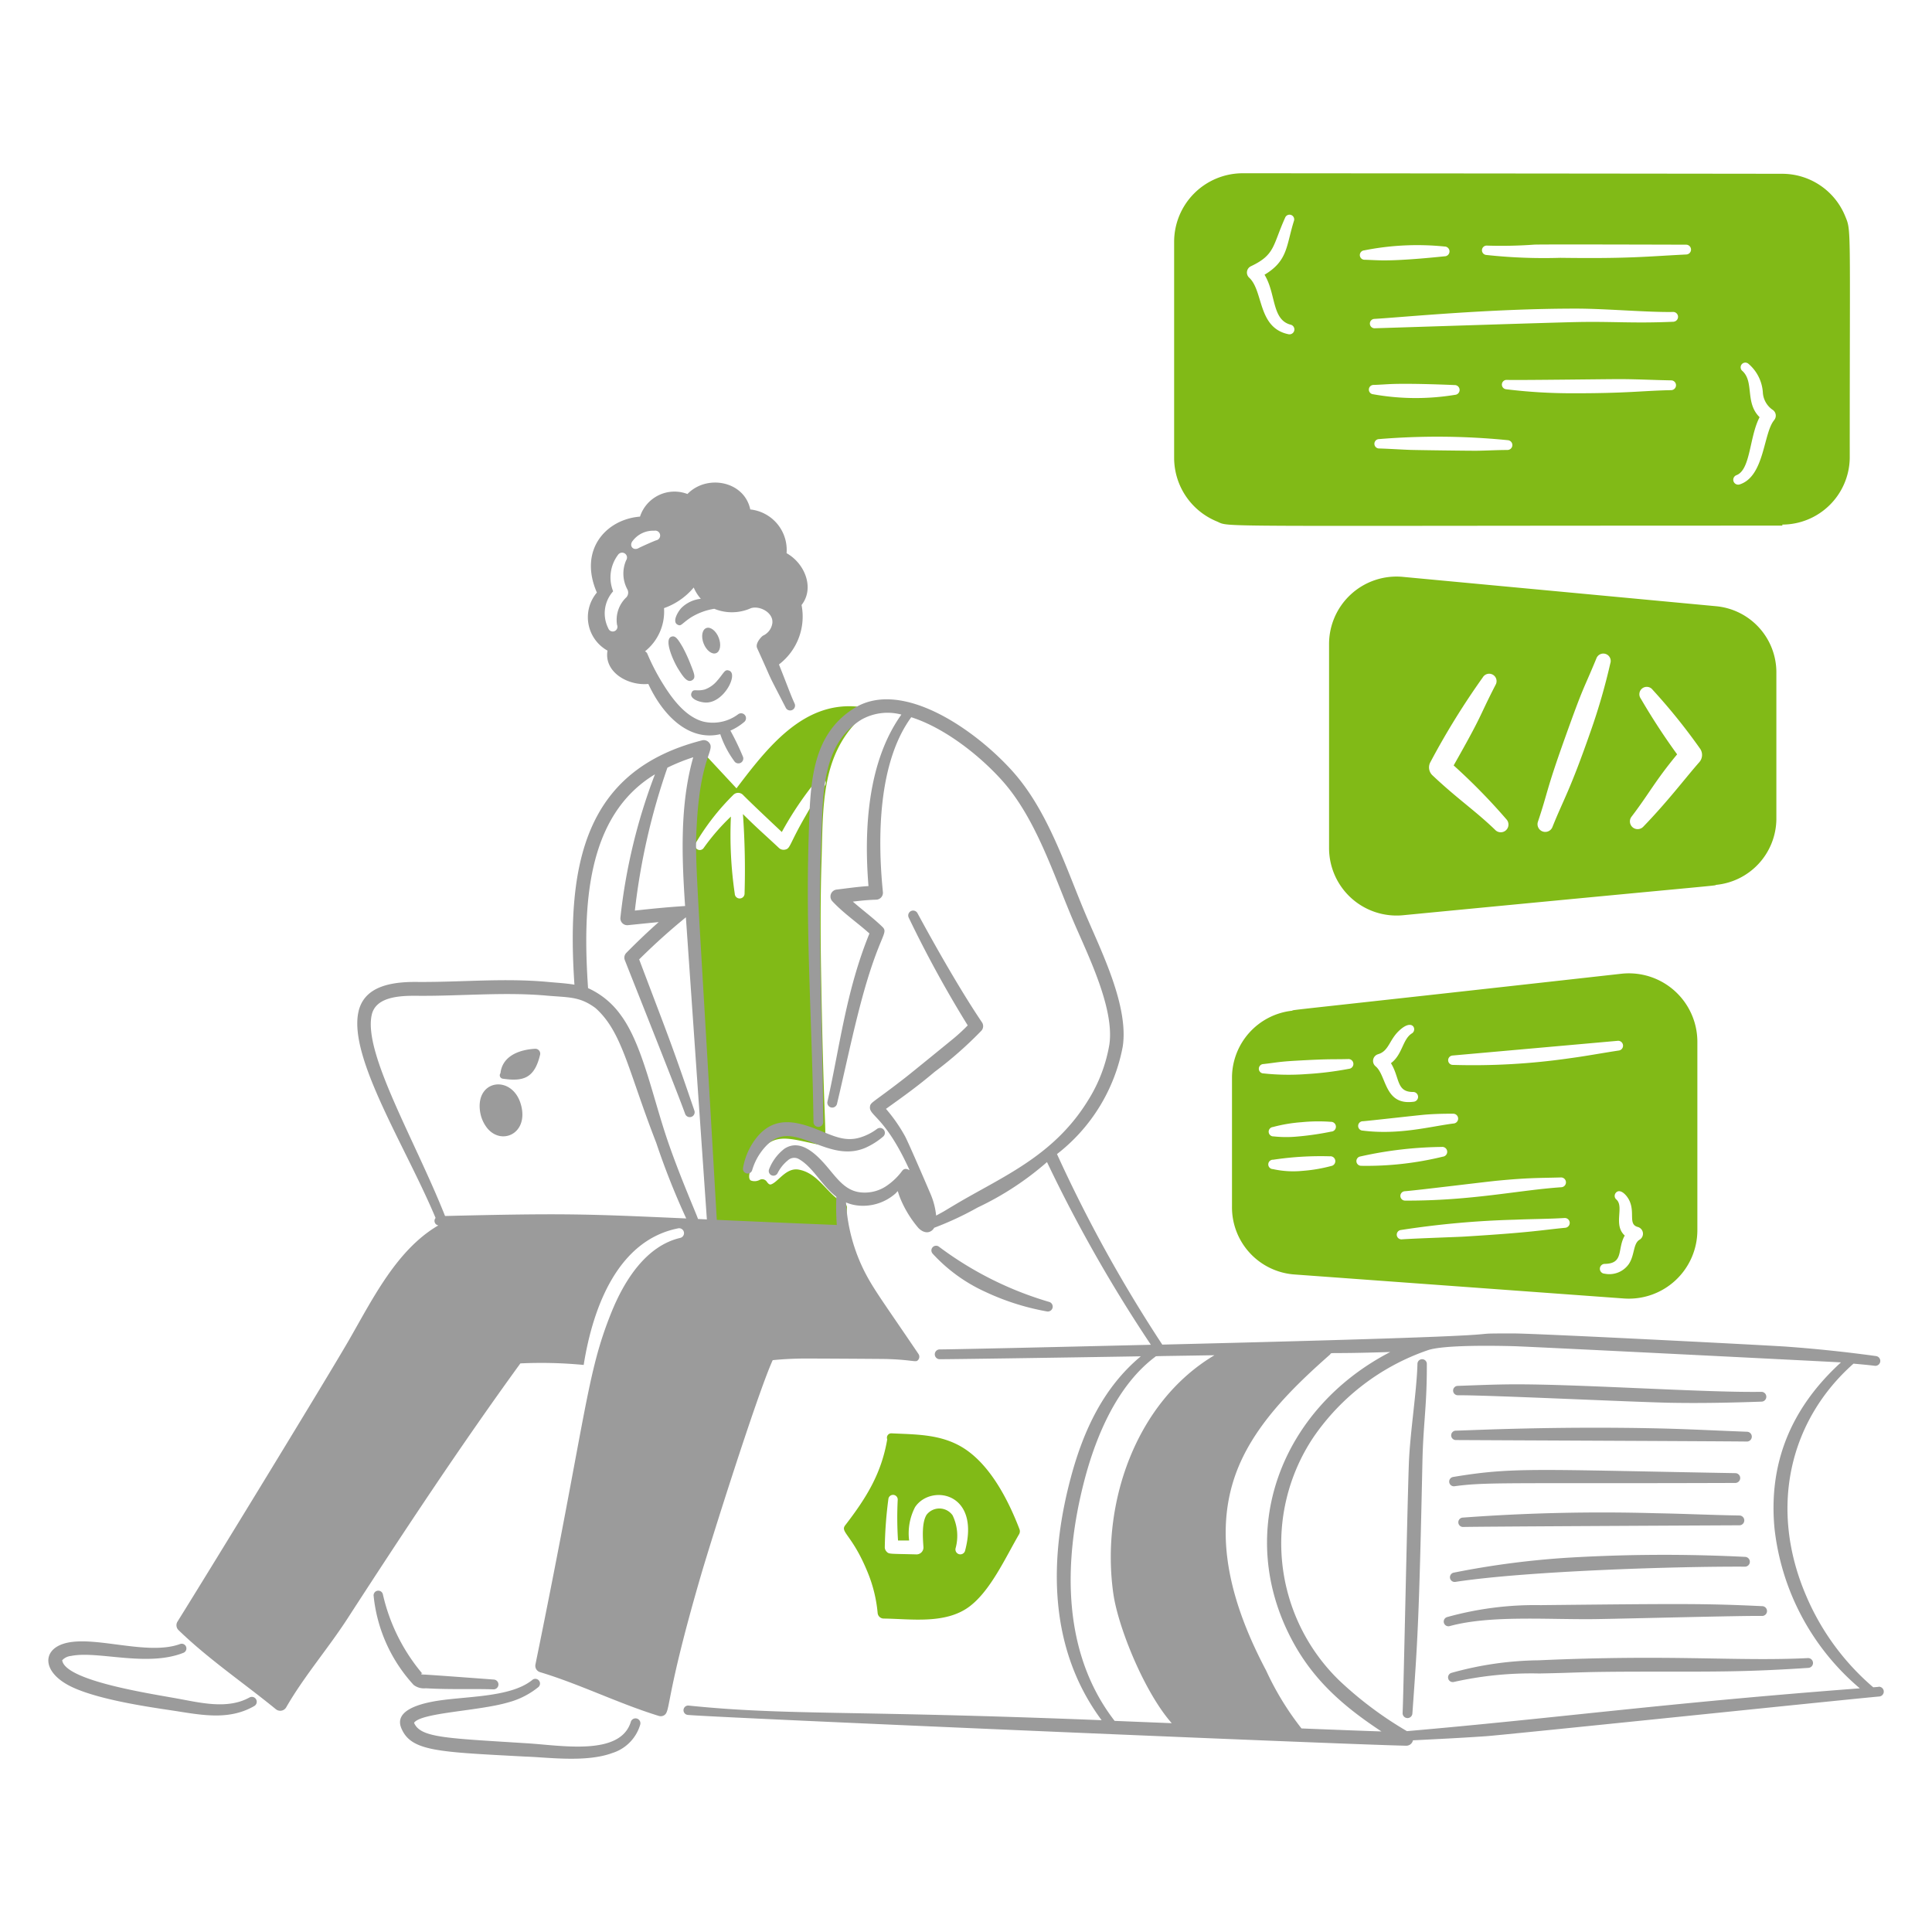
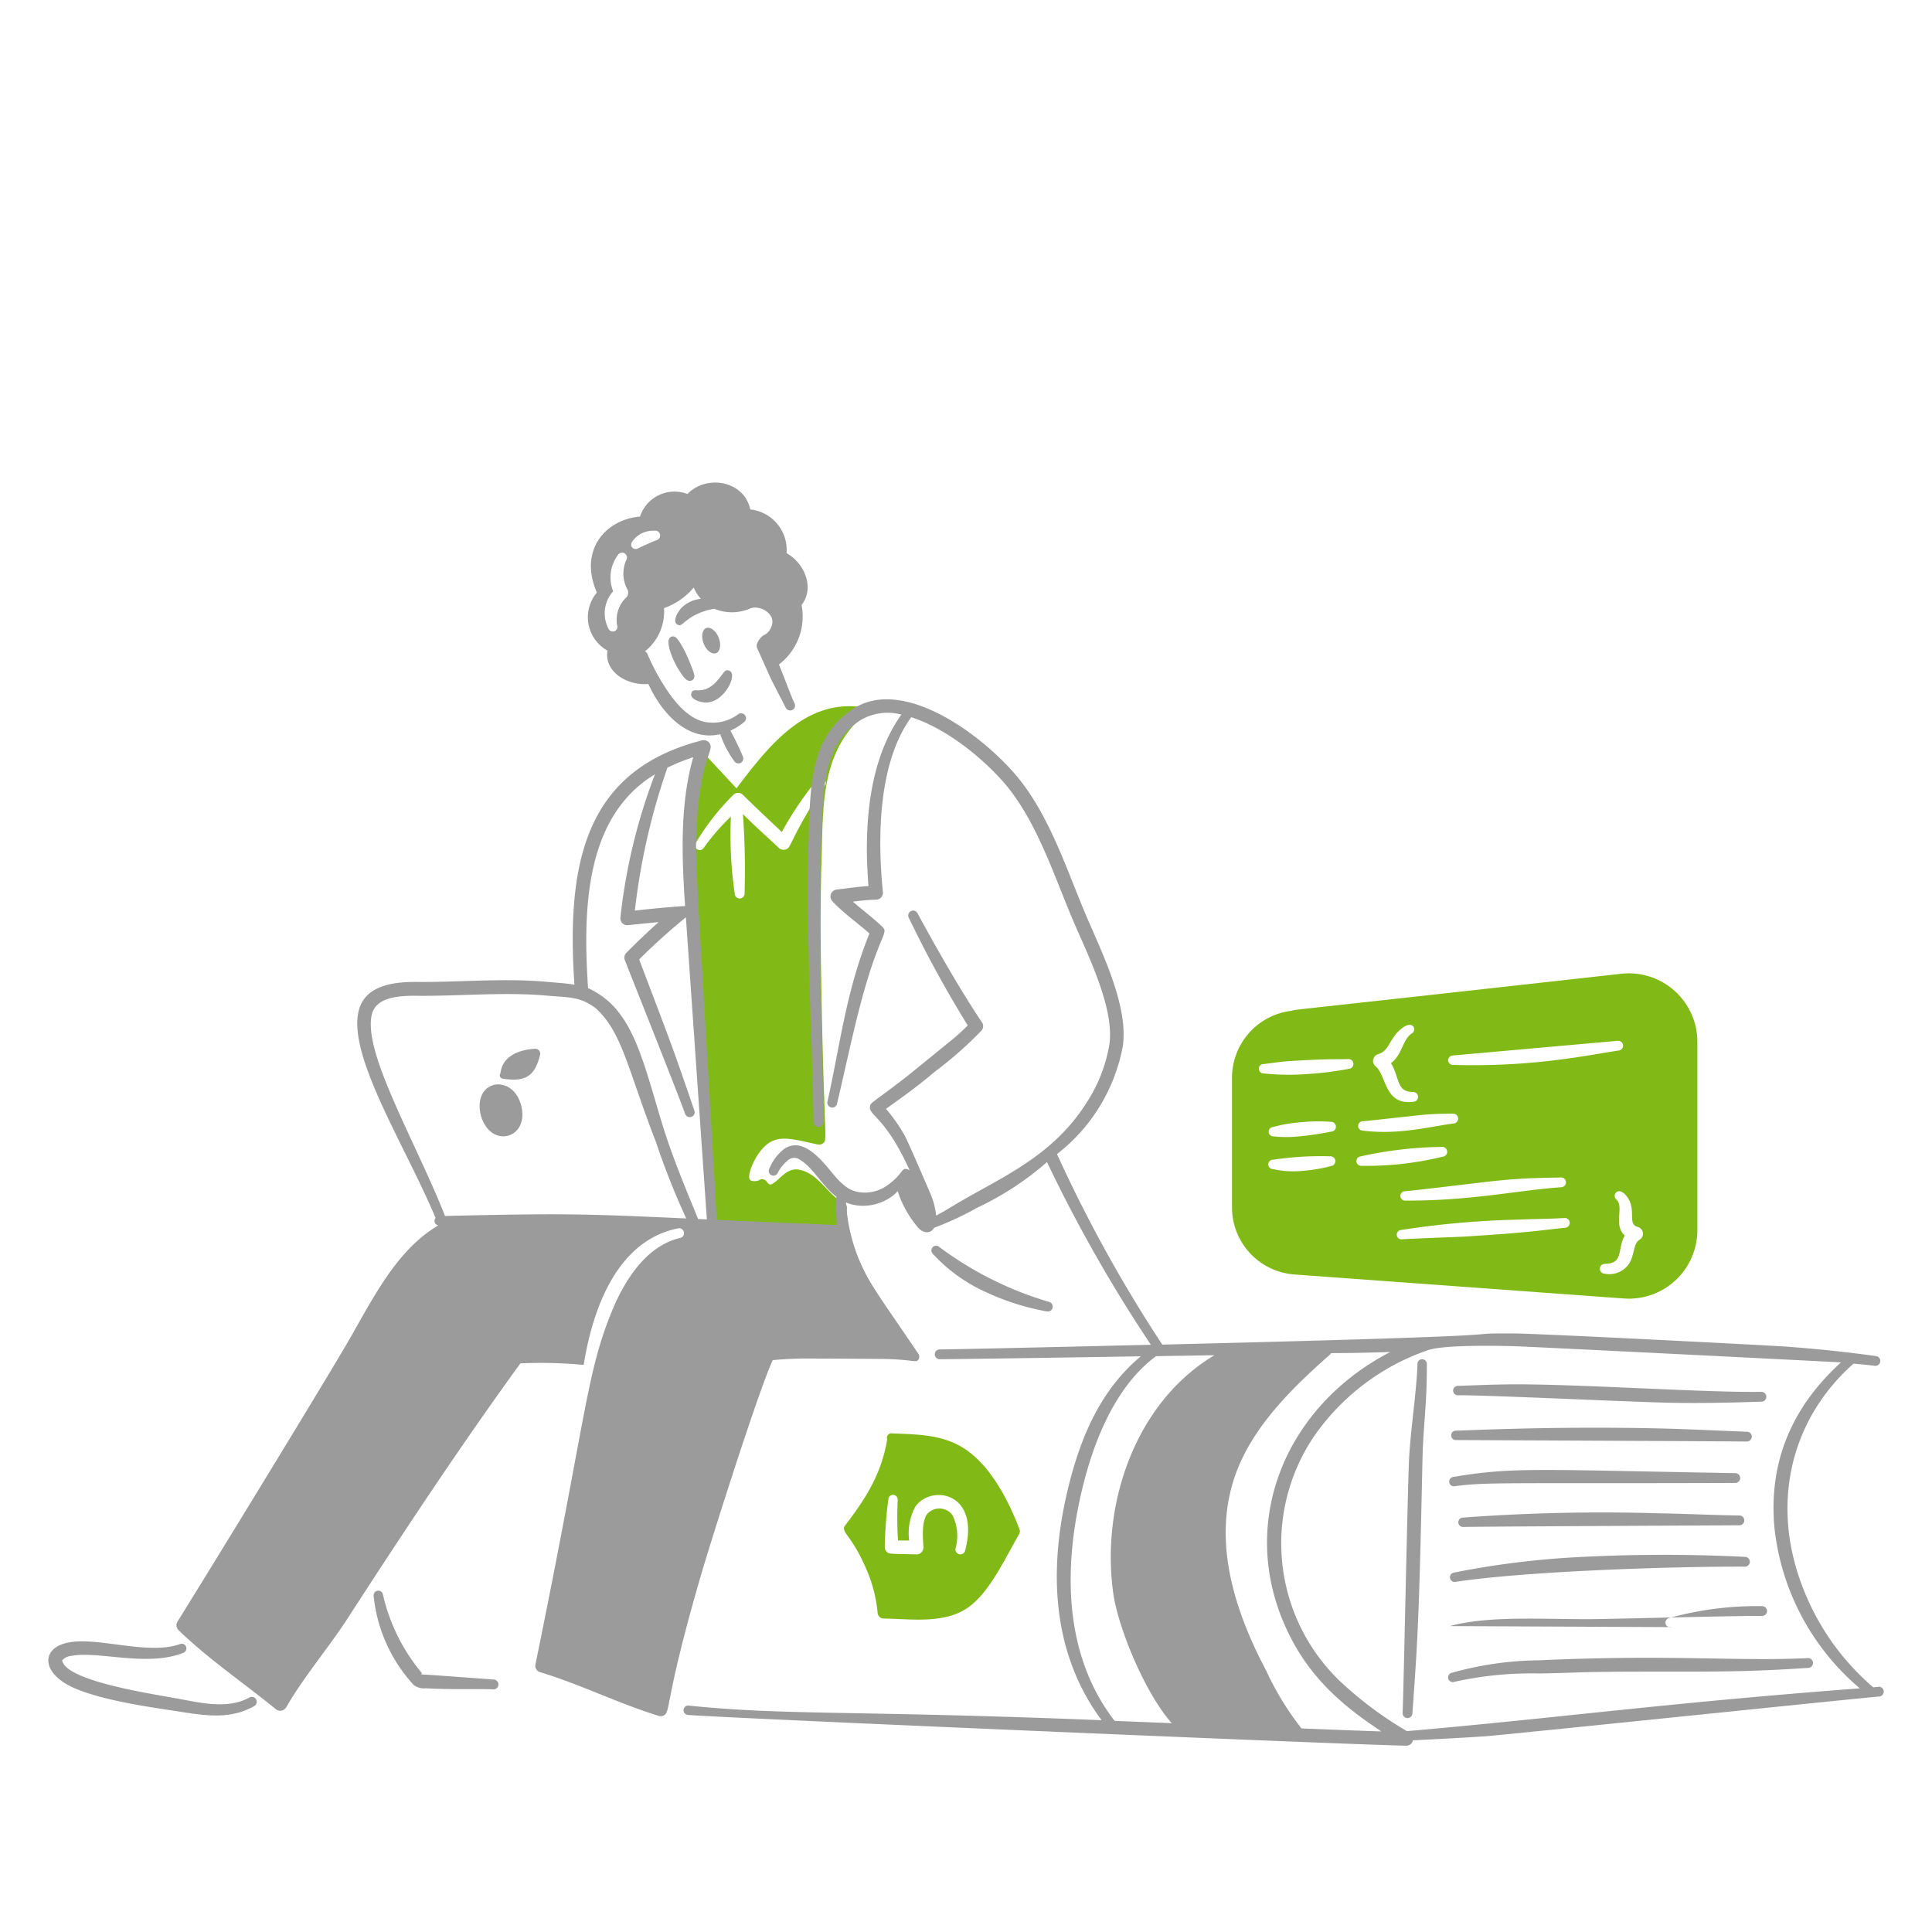
<svg xmlns="http://www.w3.org/2000/svg" viewBox="0 0 200 200" id="Learn-Programming-1--Streamline-Brooklyn.svg">
  <desc>Learn Programming 1 Streamline Illustration: https://streamlinehq.com</desc>
  <path d="M89.043 74.371a0.719 0.719 0 0 0 -0.443 -1.236c-5.456 -0.412 -9.073 4.117 -12.359 8.474l-3.18 -3.418a0.719 0.719 0 0 0 -1.222 0.352c-1.329 6.444 -0.682 12.686 -0.317 19.243 0.378 6.788 1.652 26.134 1.756 29.04a0.565 0.565 0 0 0 0.436 0.531 27.808 27.808 0 0 0 5.869 0.318c2.457 0.043 4.89 0.257 7.358 0.335a0.507 0.507 0 0 0 0.763 -0.473 15 15 0 0 1 -0.032 -2.488 0.518 0.518 0 0 0 -0.3 -0.522c-1.7 -0.788 -2.571 -3.065 -4.685 -3.448 -1.309 -0.237 -2.111 1.263 -2.858 1.525 -0.165 0.057 -0.294 -0.053 -0.47 -0.3a0.565 0.565 0 0 0 -0.682 -0.183 1.106 1.106 0 0 1 -0.949 0.084c-0.515 -0.3 0.239 -1.9 0.571 -2.432 1.664 -2.677 3.227 -1.935 6.388 -1.294a0.616 0.616 0 0 0 0.518 -0.133c0.5 -0.42 0.089 -0.219 -0.207 -17.715 -0.065 -3.811 -0.075 -7.625 0.045 -11.455 0.177 -5.602 -0.1 -10.895 4 -14.805ZM83.435 84.39c-1.8 3.1 -1.586 3.462 -2.2 3.57a0.7 0.7 0 0 1 -0.6 -0.18c-1.7 -1.591 -2.16 -1.952 -3.727 -3.507a80.759 80.759 0 0 1 0.169 8.21 0.507 0.507 0 0 1 -1.014 0.039 41.836 41.836 0 0 1 -0.4 -7.992 22.383 22.383 0 0 0 -2.833 3.27 0.485 0.485 0 0 1 -0.83 -0.491 24.6 24.6 0 0 1 3.9 -5.009 0.7 0.7 0 0 1 1.017 -0.01c1.042 1.051 3.07 2.947 4.017 3.839a35.314 35.314 0 0 1 3.641 -5.4 0.507 0.507 0 0 1 0.805 0.617 32.193 32.193 0 0 0 -1.945 3.044Z" fill="#81BA17" stroke-width="1" />
  <path d="M70.2 69.235c0.459 0.732 0.924 1.487 1.439 1.189 0.432 -0.25 0.235 -0.681 -0.21 -1.805a16.189 16.189 0 0 0 -0.762 -1.636c-0.488 -0.821 -0.76 -1.242 -1.185 -1.065 -0.782 0.325 0.268 2.599 0.718 3.317Z" fill="#9b9b9b" stroke-width="1" />
  <path d="M73.134 72.726c1.837 -0.027 3.286 -2.917 2.37 -3.292 -0.488 -0.2 -0.53 0.2 -1.25 1.02a2.988 2.988 0 0 1 -1.279 0.915c-0.916 0.251 -1.19 -0.139 -1.393 0.364 -0.248 0.611 0.874 1.003 1.552 0.993Z" fill="#9b9b9b" stroke-width="1" />
  <path d="M73.108 65.018c0.43 -0.17 1.009 0.274 1.291 0.99s0.164 1.436 -0.265 1.606 -1.009 -0.274 -1.292 -0.991 -0.164 -1.435 0.266 -1.605Z" fill="#9b9b9b" stroke-width="1" />
  <path d="M81.426 57.266a4.215 4.215 0 0 0 -3.758 -4.528c-0.613 -2.94 -4.483 -3.679 -6.505 -1.6a3.755 3.755 0 0 0 -4.911 2.343c-3.479 0.268 -6.4 3.413 -4.463 7.861a3.956 3.956 0 0 0 1.1 6.01c-0.379 2.19 2.06 3.654 4.227 3.452 1.417 3.085 4.082 5.981 7.446 5.2a10.2 10.2 0 0 0 1.442 2.776 0.507 0.507 0 0 0 0.886 -0.492 27.253 27.253 0 0 0 -1.279 -2.656 5.852 5.852 0 0 0 1.422 -0.887 0.508 0.508 0 0 0 -0.6 -0.819 4.368 4.368 0 0 1 -3.589 0.782c-1.79 -0.455 -3.154 -2.223 -4.119 -3.762a22.336 22.336 0 0 1 -1.7 -3.239 0.488 0.488 0 0 0 -0.256 -0.28 5.259 5.259 0 0 0 1.97 -4.474 7.093 7.093 0 0 0 3.074 -2.133 4.351 4.351 0 0 0 0.736 1.168 3.347 3.347 0 0 0 -2.032 0.967c-0.379 0.426 -0.949 1.418 -0.372 1.713 0.361 0.185 0.365 -0.051 1.282 -0.688a6.491 6.491 0 0 1 2.516 -0.958 4.8 4.8 0 0 0 3.785 -0.06c0.893 -0.3 2.354 0.444 2.225 1.548a1.669 1.669 0 0 1 -0.969 1.294c-0.1 0.049 -0.836 0.761 -0.605 1.292 1.917 4.209 0.745 1.861 2.961 6.166a0.507 0.507 0 0 0 0.912 -0.444c-0.428 -0.936 -0.621 -1.538 -1.615 -4.034a6.236 6.236 0 0 0 2.34 -6.153c1.375 -1.752 0.337 -4.314 -1.551 -5.365Zm-16.6 4.582a3.207 3.207 0 0 0 -0.947 2.85 0.486 0.486 0 1 1 -0.907 0.348 3.427 3.427 0 0 1 0.5 -3.835 3.893 3.893 0 0 1 0.514 -3.785 0.507 0.507 0 1 1 0.829 0.584 3.438 3.438 0 0 0 0.13 3 0.723 0.723 0 0 1 -0.117 0.838Zm3.1 -5.912c-0.287 0.093 -1.667 0.715 -1.794 0.791 -0.574 0.339 -1.048 -0.228 -0.637 -0.733a2.664 2.664 0 0 1 2.244 -1.055 0.507 0.507 0 0 1 0.185 0.997Z" fill="#9b9b9b" stroke-width="1" />
  <path d="M53.986 114.585c-0.752 -3.4 -4.842 -2.949 -4.28 0.536a3.592 3.592 0 0 0 0.731 1.662c1.456 1.786 4.174 0.617 3.549 -2.198Z" fill="#9b9b9b" stroke-width="1" />
  <path d="M55.393 108.569c-1.749 0.1 -3.392 0.8 -3.586 2.532a0.356 0.356 0 0 0 0.243 0.565c2.118 0.309 3.276 -0.034 3.86 -2.477a0.506 0.506 0 0 0 -0.517 -0.62Z" fill="#9b9b9b" stroke-width="1" />
-   <path d="M77.867 121.126a6.145 6.145 0 0 1 1.639 -2.7c2.741 -2.619 6.078 2.037 10.025 0.418a7.53 7.53 0 0 0 1.877 -1.173 0.507 0.507 0 0 0 -0.627 -0.8 5.653 5.653 0 0 1 -1.657 0.856c-1.606 0.52 -2.825 -0.125 -4.49 -0.79 -2.337 -0.933 -4.367 -1.295 -6.076 0.553a6.87 6.87 0 0 0 -1.641 3.431 0.486 0.486 0 0 0 0.95 0.2Z" fill="#9b9b9b" stroke-width="1" />
  <path d="M96.537 129.767a16.842 16.842 0 0 0 5.448 3.957 25.5 25.5 0 0 0 6.377 2.033 0.507 0.507 0 0 0 0.243 -0.984 35.832 35.832 0 0 1 -11.4 -5.711 0.486 0.486 0 0 0 -0.668 0.7Z" fill="#9b9b9b" stroke-width="1" />
-   <path d="m177.636 62.754 -32.416 -3.037a6.985 6.985 0 0 0 -7.636 6.976v21.135a6.988 6.988 0 0 0 7.631 6.919c33.159 -3.2 32.416 -3.044 32.406 -3.144a6.906 6.906 0 0 0 6.268 -6.777V69.695a6.878 6.878 0 0 0 -6.253 -6.941ZM155.9 85.945a0.8 0.8 0 0 1 -1.13 -0.045c-2.039 -1.969 -3.936 -3.232 -6.487 -5.643a1.124 1.124 0 0 1 -0.2 -1.377 78.523 78.523 0 0 1 5.418 -8.763 0.766 0.766 0 0 1 1.315 0.786c-1.846 3.593 -1.178 2.766 -4.334 8.334a62.582 62.582 0 0 1 5.461 5.578 0.8 0.8 0 0 1 -0.043 1.13Zm10.8 -17.28a63.826 63.826 0 0 1 -2 6.934c-2.217 6.365 -2.842 7.128 -4 10.034a0.8 0.8 0 0 1 -1.5 -0.551c1.056 -3.13 0.791 -3.054 2.755 -8.553 2.076 -5.811 1.839 -4.83 3.294 -8.348a0.765 0.765 0 1 1 1.452 0.484Zm9.212 10.235c-1.427 1.615 -3.211 4 -5.791 6.67a0.8 0.8 0 0 1 -1.215 -1.04c1.8 -2.359 2.414 -3.665 4.71 -6.44a67.729 67.729 0 0 1 -3.76 -5.767 0.765 0.765 0 1 1 1.231 -0.91 61.425 61.425 0 0 1 4.889 6.067 1.13 1.13 0 0 1 -0.064 1.42Z" fill="#81BA17" stroke-width="1" />
  <path d="M167.859 100.8c-35.008 3.91 -34.085 3.727 -34.075 3.827a6.989 6.989 0 0 0 -6.248 6.841v13.416a6.966 6.966 0 0 0 6.477 7.05l34.091 2.484a7.094 7.094 0 0 0 7.607 -7.1v-19.5a7.092 7.092 0 0 0 -7.852 -7.018Zm-17.535 8.471 17.17 -1.529a0.507 0.507 0 0 1 0.133 1c-1.7 0.255 -3.409 0.579 -5.142 0.81a69.872 69.872 0 0 1 -12.136 0.684 0.485 0.485 0 0 1 -0.025 -0.962Zm11.331 13.629c-4.366 0.291 -9.348 1.418 -16.2 1.387a0.486 0.486 0 0 1 -0.047 -0.97c1.293 -0.095 8.5 -0.993 9.668 -1.1 3.175 -0.3 4.1 -0.262 6.534 -0.328a0.507 0.507 0 0 1 0.045 1.011Zm-19 -13.769c1.091 -0.307 1.15 -1.425 2.114 -2.371 1.5 -1.469 1.978 -0.095 1.37 0.229 -0.957 0.618 -0.957 2.189 -2.15 3.071 0.931 1.509 0.541 2.977 2.271 2.981a0.507 0.507 0 0 1 0.064 1.012c-3.038 0.4 -2.768 -2.723 -3.928 -3.673a0.723 0.723 0 0 1 0.258 -1.246Zm-1.558 6.939c0.429 -0.024 5.8 -0.633 6.45 -0.684 0.956 -0.074 1.906 -0.1 2.854 -0.093a0.507 0.507 0 1 1 0.062 1.012c-2.378 0.3 -5.606 1.208 -9.4 0.735a0.485 0.485 0 1 1 0.036 -0.97Zm-3.312 4.639a16.024 16.024 0 0 1 -2.975 0.5 9.733 9.733 0 0 1 -3.039 -0.185 0.486 0.486 0 1 1 0.037 -0.971 33.011 33.011 0 0 1 5.855 -0.353 0.507 0.507 0 1 1 0.122 1.007Zm0.043 -3.57a30.168 30.168 0 0 1 -3.556 0.518 12.124 12.124 0 0 1 -2.432 -0.018 0.486 0.486 0 0 1 -0.071 -0.969 15.906 15.906 0 0 1 2.961 -0.5 17.718 17.718 0 0 1 3.038 -0.039 0.507 0.507 0 0 1 0.06 1.012Zm1.81 -6.495a34.04 34.04 0 0 1 -4.4 0.544 24.434 24.434 0 0 1 -4.428 -0.067 0.485 0.485 0 1 1 -0.021 -0.97c1.426 -0.162 1.541 -0.245 3.5 -0.355 3.594 -0.2 3.563 -0.116 5.256 -0.162a0.507 0.507 0 0 1 0.1 1.01Zm1.286 10.037a0.486 0.486 0 0 1 -0.089 -0.967 40.269 40.269 0 0 1 8.406 -0.983 0.507 0.507 0 1 1 0.118 1.007 33.212 33.212 0 0 1 -8.436 0.946Zm21.106 6.419c-2.5 0.24 -3.383 0.478 -10.422 0.91 -0.811 0.05 -5.144 0.19 -6.5 0.287a0.486 0.486 0 0 1 -0.093 -0.967 92.993 92.993 0 0 1 11.851 -1.068c1.695 -0.074 3.391 -0.072 5.084 -0.173a0.507 0.507 0 0 1 0.08 1.011Zm7.7 1.232c-0.678 0.4 -0.493 1.586 -1.113 2.518a2.463 2.463 0 0 1 -2.516 1 0.507 0.507 0 1 1 0.047 -1.013c1.99 -0.046 1.243 -1.553 2.046 -2.932 -1.225 -1.112 -0.036 -2.96 -0.855 -3.722a0.486 0.486 0 0 1 -0.087 -0.681c0.422 -0.545 1.166 0.186 1.456 0.859 0.539 1.253 -0.165 2.389 0.842 2.657a0.723 0.723 0 0 1 0.18 1.316Z" fill="#81BA17" stroke-width="1" />
  <path d="M95.072 140.151c-3.965 -5.866 -4.955 -7.08 -5.968 -9.348a18.183 18.183 0 0 1 -1.549 -7 0.485 0.485 0 0 0 -0.97 -0.019 25.184 25.184 0 0 0 0.04 3.024c-4.786 -0.19 -9.3 -0.391 -12.423 -0.529 -2.169 -37.812 -2.318 -37.1 -2.042 -41.431 0.423 -6.648 1.926 -7.227 1.224 -7.995a0.719 0.719 0 0 0 -0.708 -0.212c-12.132 3.1 -14.061 12.721 -13.211 25.293 -0.912 -0.154 -1.858 -0.2 -2.731 -0.284 -4.585 -0.424 -9.025 0.04 -13.581 0 -2.7 -0.023 -5.48 0.461 -6.051 3.117 -1.02 4.745 4.884 13.9 7.989 21.315a0.47 0.47 0 0 0 0.288 0.769c-4.328 2.521 -6.828 7.67 -9.279 11.917 -2.269 3.931 -14.12 23.318 -17.726 29.1a0.709 0.709 0 0 0 0.11 0.885c3.125 3.026 6.732 5.453 10.071 8.183a0.717 0.717 0 0 0 1.077 -0.2c1.811 -3.16 4.332 -6.081 6.343 -9.187 5.813 -8.978 11.665 -17.831 17.893 -26.41a46.1 46.1 0 0 1 6.555 0.159c0.982 -6.171 3.631 -12.929 9.786 -14.142a0.507 0.507 0 0 1 0.213 0.991c-3.535 0.822 -5.8 4.4 -7.148 7.758 -2.6 6.458 -2.524 10.388 -7.844 36.395a0.687 0.687 0 0 0 0.474 0.8c4.145 1.249 8.119 3.246 12.3 4.532a0.668 0.668 0 0 0 0.538 -0.063c0.711 -0.422 0.05 -1.556 3.818 -14.489 1.042 -3.576 5.885 -18.907 7.43 -22.276 0.958 -0.1 1.922 -0.147 2.887 -0.166 0.774 -0.015 8.578 0.036 8.866 0.045 2.46 0.071 3 0.329 3.208 0.182a0.51 0.51 0 0 0 0.121 -0.714ZM69.091 79.468a19.933 19.933 0 0 1 2.673 -1.077c-1.393 4.89 -1.188 10.329 -0.843 15.4 -2.008 0.133 -3.212 0.258 -5.2 0.472a68.571 68.571 0 0 1 3.37 -14.795Zm-23.019 46.411c-3.144 -7.922 -8.471 -16.841 -7.592 -20.815 0.408 -1.843 2.771 -2 4.66 -1.98 4.467 0.046 9.043 -0.415 13.465 -0.017 2.3 0.2 3.413 0.076 5.048 1.293 2.777 2.488 3.353 6.427 6.278 13.937a77.663 77.663 0 0 0 3.107 7.836c-10.553 -0.472 -12.593 -0.551 -24.966 -0.254Zm26.185 0.309c-0.153 -0.5 -1.876 -4.395 -3.14 -8.094 -1.586 -4.641 -2.624 -10.043 -4.892 -13.064a8.391 8.391 0 0 0 -3.349 -2.74c-0.569 -8.38 -0.227 -17.809 6.924 -22.133A59.332 59.332 0 0 0 64.224 95a0.712 0.712 0 0 0 0.783 0.773c1.057 -0.107 2.118 -0.219 3.181 -0.318 -1.043 0.924 -2.123 1.941 -3.349 3.184a0.7 0.7 0 0 0 -0.157 0.754c1.253 3.183 5.479 13.773 6.245 15.918a0.507 0.507 0 0 0 0.957 -0.335c-2.451 -7.182 -2.634 -7.5 -5.719 -15.66 1.759 -1.739 3.263 -3.065 4.838 -4.358 0.031 0.438 2.172 31.276 2.172 31.276Z" fill="#9b9b9b" stroke-width="1" />
  <path d="M6.438 171.872c0.316 2.186 9.622 3.524 12.253 4.022 2.359 0.446 4.984 1.018 7.137 -0.172a0.507 0.507 0 0 1 0.5 0.882c-2.446 1.416 -5.071 1.01 -7.858 0.564 -2.02 -0.323 -7.919 -1.067 -11.012 -2.525C4.4 173.2 4.3 170.864 6.6 170.152c3.034 -0.941 8.623 1.3 12.052 0.034a0.486 0.486 0 0 1 0.348 0.907c-3.786 1.514 -8.906 -0.241 -11.656 0.332a1.41 1.41 0 0 0 -0.906 0.447Z" fill="#9b9b9b" stroke-width="1" />
-   <path d="M42.862 178.342c0.661 1.556 3.281 1.587 11.585 2.116 3.555 0.2 9.749 1.392 10.855 -2.211a0.507 0.507 0 0 1 0.972 0.289 4.364 4.364 0 0 1 -2.894 2.938c-2.72 1.009 -6.755 0.432 -8.993 0.367 -9.022 -0.483 -11.833 -0.523 -12.841 -2.937 -0.691 -1.651 1.389 -2.388 3.144 -2.734 3.145 -0.621 8.059 -0.341 10.415 -2.264a0.485 0.485 0 0 1 0.622 0.745 8.364 8.364 0 0 1 -3.125 1.583c-3.088 0.904 -8.996 1.045 -9.74 2.108Z" fill="#9b9b9b" stroke-width="1" />
-   <path d="M191.006 22.36a7.04 7.04 0 0 0 -6.5 -4.369c-6.542 -0.011 -49.319 -0.053 -55.86 -0.055a7.1 7.1 0 0 0 -7.1 7.115v22.374a7.119 7.119 0 0 0 4.393 6.541c1.552 0.639 -2.431 0.447 58.57 0.447v-0.108a7 7 0 0 0 6.976 -6.88c-0.002 -24.425 0.17 -23.483 -0.479 -25.065ZM133.385 34.6c-3.216 -0.662 -2.572 -4.48 -4.075 -5.86a0.722 0.722 0 0 1 0.18 -1.177c2.531 -1.193 2.245 -2.148 3.546 -5.026a0.485 0.485 0 0 1 0.907 0.346c-0.8 2.557 -0.611 4.109 -3.041 5.558 1.2 1.943 0.73 4.666 2.71 5.171a0.507 0.507 0 0 1 -0.227 0.988Zm7.386 -8.163a0.486 0.486 0 0 1 0.451 -0.518 28.044 28.044 0 0 1 8.318 -0.4 0.507 0.507 0 1 1 0.01 1.014c-0.332 0.027 -3.914 0.426 -6.265 0.422 -0.67 0 -1.329 -0.045 -2 -0.065a0.485 0.485 0 0 1 -0.514 -0.455Zm0.934 13.864a0.485 0.485 0 0 1 0.515 -0.453c0.673 -0.022 1.335 -0.078 2.007 -0.1 2.383 -0.068 6.237 0.11 6.339 0.113a0.507 0.507 0 0 1 0.049 1.013 24.946 24.946 0 0 1 -8.457 -0.059 0.486 0.486 0 0 1 -0.453 -0.515Zm14.366 6.281c-1.066 0 -2.131 0.066 -3.2 0.078 -0.71 0.008 -6.274 -0.064 -6.91 -0.088 -1.066 -0.041 -2.122 -0.114 -3.183 -0.146a0.485 0.485 0 1 1 -0.031 -0.97 73.551 73.551 0 0 1 13.347 0.112 0.507 0.507 0 0 1 -0.023 1.012Zm16.954 -6.193c-2.884 0.048 -4.5 0.333 -10.251 0.322a55.746 55.746 0 0 1 -6.866 -0.416 0.486 0.486 0 0 1 0.063 -0.969c1.111 0.044 10.722 -0.087 11.917 -0.079 1.715 0.011 3.426 0.1 5.138 0.128a0.507 0.507 0 0 1 -0.001 1.012Zm0.253 -7.083c-4.192 0.186 -6.275 -0.04 -9.962 0.032 -2.934 0.057 -18.894 0.585 -21 0.644a0.485 0.485 0 0 1 -0.041 -0.97c2.781 -0.155 11.963 -1.079 21.026 -1.063 2.954 0.005 7.4 0.4 9.942 0.344a0.507 0.507 0 0 1 0.035 1.007Zm1.286 -6.962c-4.221 0.211 -5.83 0.442 -13.05 0.346a55.206 55.206 0 0 1 -7.686 -0.3 0.486 0.486 0 0 1 0.1 -0.966 47.347 47.347 0 0 0 4.9 -0.1c0.9 -0.041 15.7 0.006 15.7 0.006a0.507 0.507 0 1 1 0.037 1.014Zm9.1 17.145c-1.134 1.345 -0.987 5.814 -3.562 6.654a0.507 0.507 0 0 1 -0.338 -0.956c1.464 -0.561 1.322 -3.965 2.389 -6 -1.532 -1.5 -0.542 -3.628 -1.769 -4.776a0.486 0.486 0 1 1 0.617 -0.75 4.257 4.257 0 0 1 1.487 2.94 2.339 2.339 0 0 0 1 1.813 0.721 0.721 0 0 1 0.174 1.073Z" fill="#81BA17" stroke-width="1" />
  <path d="M43.8 173.347c0.406 0 7.232 0.514 7.334 0.522a0.507 0.507 0 0 1 -0.058 1.012c-1.8 -0.069 -4.431 0.038 -7 -0.111a1.753 1.753 0 0 1 -1.256 -0.347 15.988 15.988 0 0 1 -4.142 -9.22 0.486 0.486 0 0 1 0.961 -0.141 19.363 19.363 0 0 0 4.161 8.285Zm-0.082 -0.082c-0.049 -0.04 -0.093 -0.048 -0.111 0.022 -0.012 0.049 0.065 0.059 0.181 0.06l0.119 0.139c-0.016 -0.019 -0.059 -0.081 -0.107 -0.139h-0.012Z" fill="#9b9b9b" stroke-width="1" />
  <path d="M146.734 141.167c-0.057 2.681 -0.746 7 -0.881 10.149 -0.148 3.462 -0.563 24.278 -0.655 26a0.507 0.507 0 0 0 1.012 0.064c0.539 -7.507 0.69 -9.6 1.038 -26.025 0.086 -4.041 0.475 -5.779 0.457 -10.185a0.486 0.486 0 0 0 -0.971 -0.003Z" fill="#9b9b9b" stroke-width="1" />
  <path d="M150.921 144.436c3.072 -0.021 18.039 0.7 21.968 0.778 3.158 0.059 6.312 -0.007 9.465 -0.117a0.507 0.507 0 0 0 -0.026 -1.014c-5.907 0.089 -18.8 -0.812 -25.747 -0.776 -1.895 0.009 -3.786 0.094 -5.68 0.159a0.485 0.485 0 0 0 0.02 0.97Z" fill="#9b9b9b" stroke-width="1" />
  <path d="M150.693 149.073c1.81 0.013 28.023 0.121 30.133 0.155a0.507 0.507 0 0 0 0.027 -1.014c-3.019 -0.111 -6.033 -0.274 -9.051 -0.343 -10.923 -0.248 -19.55 0.2 -21.117 0.231a0.486 0.486 0 0 0 0.008 0.971Z" fill="#9b9b9b" stroke-width="1" />
  <path d="M150.578 153.854c3.36 -0.458 5.667 -0.257 29.057 -0.34a0.507 0.507 0 0 0 0.007 -1.014c-20.82 -0.364 -22.978 -0.641 -29.209 0.394a0.485 0.485 0 0 0 0.145 0.96Z" fill="#9b9b9b" stroke-width="1" />
  <path d="M151.47 158.071c1.87 -0.047 25.72 -0.159 28.588 -0.173a0.507 0.507 0 0 0 0.006 -1.014c-2.868 -0.047 -5.726 -0.184 -8.584 -0.234a195.7 195.7 0 0 0 -20.049 0.451 0.485 0.485 0 0 0 0.039 0.97Z" fill="#9b9b9b" stroke-width="1" />
  <path d="M150.646 163.759c7.394 -1.134 23.028 -1.619 29.983 -1.578a0.507 0.507 0 0 0 0.016 -1.014 167.079 167.079 0 0 0 -18.139 0.074 88.527 88.527 0 0 0 -12.02 1.56 0.486 0.486 0 0 0 0.16 0.958Z" fill="#9b9b9b" stroke-width="1" />
-   <path d="M150.074 168.332c4.142 -1.127 9.943 -0.672 14.843 -0.719 2.455 -0.024 15.745 -0.377 17.491 -0.33a0.507 0.507 0 0 0 0.037 -1.013c-5.808 -0.275 -8.09 -0.263 -22.954 -0.106a33.867 33.867 0 0 0 -9.684 1.235 0.485 0.485 0 0 0 0.267 0.933Z" fill="#9b9b9b" stroke-width="1" />
+   <path d="M150.074 168.332c4.142 -1.127 9.943 -0.672 14.843 -0.719 2.455 -0.024 15.745 -0.377 17.491 -0.33a0.507 0.507 0 0 0 0.037 -1.013a33.867 33.867 0 0 0 -9.684 1.235 0.485 0.485 0 0 0 0.267 0.933Z" fill="#9b9b9b" stroke-width="1" />
  <path d="M150.51 174.113a36.645 36.645 0 0 1 8.839 -0.875c4.447 -0.078 3.8 -0.189 11.584 -0.191 6.842 0 9.981 0.03 16.284 -0.39a0.507 0.507 0 0 0 -0.058 -1.012c-7.418 0.363 -13.887 -0.4 -27.852 0.228a34.661 34.661 0 0 0 -9.071 1.308 0.486 0.486 0 0 0 0.274 0.932Z" fill="#9b9b9b" stroke-width="1" />
  <path d="m194.452 174.626 -0.535 0.042a25.667 25.667 0 0 1 -6.986 -9.574c-3.848 -9.062 -1.643 -18.1 4.943 -23.93 0.734 0.069 1.469 0.131 2.2 0.222a0.507 0.507 0 0 0 0.131 -1.006q-4.609 -0.636 -9.243 -0.975c-1.851 -0.135 -25.9 -1.369 -28.317 -1.368 -7.584 0 7.187 0.1 -36.326 1.157a146.254 146.254 0 0 1 -10.9 -19.724 18.355 18.355 0 0 0 6.806 -11.129c0.638 -4.179 -2.218 -9.859 -3.782 -13.545 -2.1 -4.94 -3.923 -10.815 -7.6 -14.927 -3.885 -4.342 -11.5 -9.646 -16.427 -6.55 -4.554 2.861 -4.536 8.066 -4.706 13.394 -0.32 10.089 0.379 19.729 0.5 29.441a0.507 0.507 0 1 0 1.014 -0.01c-0.072 -9.95 -0.589 -19.792 -0.207 -29.384 0.19 -4.773 0.1 -9.74 4.139 -12.255a5.526 5.526 0 0 1 4.155 -0.532c-3.46 4.84 -3.894 11.773 -3.406 17.753 -1.111 0.07 -2.18 0.228 -3.3 0.363a0.722 0.722 0 0 0 -0.441 1.209c1.2 1.282 2.59 2.211 3.84 3.337 -2.421 5.943 -3.059 11.682 -4.345 17.4a0.507 0.507 0 0 0 0.988 0.229c0.847 -3.548 1.584 -7.154 2.532 -10.69 1.838 -6.854 2.861 -6.959 2.161 -7.631 -0.954 -0.923 -2.022 -1.707 -3.054 -2.607 0.8 -0.1 1.614 -0.182 2.412 -0.2a0.719 0.719 0 0 0 0.7 -0.789c-0.579 -5.724 -0.474 -13.44 2.935 -18.1 3.44 1.095 7.077 3.947 9.432 6.585 3.48 3.9 5.3 9.717 7.353 14.531 1.473 3.454 4.277 9.013 3.722 12.774a15.8 15.8 0 0 1 -2.27 5.875c-3.565 5.733 -8.9 7.831 -13.688 10.685 -1.576 0.938 -0.857 0.533 -1.972 1.14a7.659 7.659 0 0 0 -0.6 -2.283c-0.041 -0.1 -2.221 -5.186 -2.613 -5.916a16.451 16.451 0 0 0 -1.982 -2.849c1.882 -1.345 3.261 -2.329 5.037 -3.83a40.319 40.319 0 0 0 4.849 -4.268 0.705 0.705 0 0 0 0.054 -0.857c-2.191 -3.241 -4.838 -7.9 -6.677 -11.3a0.507 0.507 0 1 0 -0.9 0.474 120.179 120.179 0 0 0 6.1 11.14 18.726 18.726 0 0 1 -1.4 1.3c-0.1 0.085 -4.354 3.559 -5.107 4.144 -3.4 2.639 -3.556 2.5 -3.613 2.983 -0.108 0.929 1.593 1.019 4.1 6.559 -0.1 -0.023 -0.479 -0.328 -0.779 0.091a6.559 6.559 0 0 1 -1.483 1.453 4 4 0 0 1 -2.467 0.776c-1.76 -0.019 -2.631 -1.27 -3.748 -2.6 -1.262 -1.5 -2.867 -2.995 -4.483 -1.935a4.934 4.934 0 0 0 -1.584 2.128 0.485 0.485 0 0 0 0.882 0.4 3.975 3.975 0 0 1 1.07 -1.333 0.962 0.962 0 0 1 1.122 -0.133c2.211 1.243 3.11 4.907 6.741 4.84a5.073 5.073 0 0 0 3.19 -1.2c0.494 -0.41 0.148 -0.562 0.652 0.61a11.455 11.455 0 0 0 1.806 2.894c0.636 0.639 1.3 0.535 1.632 -0.027a32.9 32.9 0 0 0 4.5 -2.1 30.867 30.867 0 0 0 7.176 -4.7 150.843 150.843 0 0 0 10.753 18.912c-10.736 0.259 -20.664 0.481 -21.862 0.481a0.507 0.507 0 0 0 0 1.014c1.233 0 10.7 -0.133 20.822 -0.3 -3.856 3.206 -5.933 7.673 -7.222 12.458 -2.353 8.732 -2.291 17.859 3.164 25.212 -26.054 -1.042 -32.636 -0.475 -42.749 -1.514a0.485 0.485 0 1 0 -0.1 0.965c2.432 0.262 67.416 3.044 74.368 3.19a0.708 0.708 0 0 0 0.71 -0.559c2.525 -0.127 5.05 -0.249 7.572 -0.426 1.993 -0.139 37.223 -3.8 40.7 -4.111a0.507 0.507 0 0 0 -0.082 -1.011Zm-79.2 -9.659c0.491 3.491 3.223 10.229 6.047 13.417l-5.913 -0.238c-5.412 -6.993 -5.36 -16.344 -3.129 -24.9 1.23 -4.714 3.456 -9.892 7.345 -12.8 0.106 -0.079 -0.551 -0.042 6.12 -0.153 -8.16 4.855 -11.78 15.372 -10.472 24.674Zm19.478 13.96a29.907 29.907 0 0 1 -3.657 -5.987c-3.342 -6.316 -5.559 -13.439 -3.22 -20.166 1.739 -5 5.838 -9.03 9.791 -12.516 0.379 -0.335 -0.836 -0.067 6.277 -0.3 -11.318 5.857 -16.218 18.609 -10.106 29.948 2.205 4.092 5.323 6.784 9.189 9.33 -1.039 -0.026 -4.146 -0.145 -8.276 -0.309Zm10.914 0.28a38.412 38.412 0 0 1 -6.988 -5.229 19.771 19.771 0 0 1 -2.709 -25.167 23.668 23.668 0 0 1 11.866 -9.039c1.662 -0.571 7.109 -0.461 8.818 -0.418s33.546 1.648 33.945 1.68c-5.327 4.86 -7.488 10.621 -6.883 17.159a25.32 25.32 0 0 0 8.835 16.582c-20.328 1.543 -31.528 3.104 -46.886 4.432Z" fill="#9b9b9b" stroke-width="1" />
  <path d="M105.536 158.3c-1.185 -3.09 -3.076 -6.736 -5.885 -8.455 -2.3 -1.4 -4.85 -1.341 -7.362 -1.467a0.452 0.452 0 0 0 -0.443 0.618c-0.6 3.548 -2.154 6.052 -4.357 8.911 -0.534 0.692 0.715 0.987 2.257 4.681a14.53 14.53 0 0 1 1.107 4.386 0.632 0.632 0 0 0 0.626 0.579c2.769 0.027 6.376 0.616 8.858 -1.231 2.2 -1.641 3.73 -5.048 5.155 -7.493a0.612 0.612 0 0 0 0.044 -0.529Zm-5.629 2.221a0.507 0.507 0 0 1 -0.985 -0.244 4.873 4.873 0 0 0 -0.312 -3.414 1.676 1.676 0 0 0 -2.684 -0.063c-0.515 0.8 -0.4 2.394 -0.332 3.339a0.718 0.718 0 0 1 -0.72 0.772c-2.816 -0.077 -2.84 -0.009 -3.1 -0.292a0.668 0.668 0 0 1 -0.18 -0.506 42.806 42.806 0 0 1 0.377 -4.976 0.486 0.486 0 0 1 0.959 0.153 36.631 36.631 0 0 0 0.033 4.183h1.15a5.9 5.9 0 0 1 0.611 -3.451c1.576 -2.396 6.807 -1.622 5.183 4.497Z" fill="#81BA17" stroke-width="1" />
</svg>